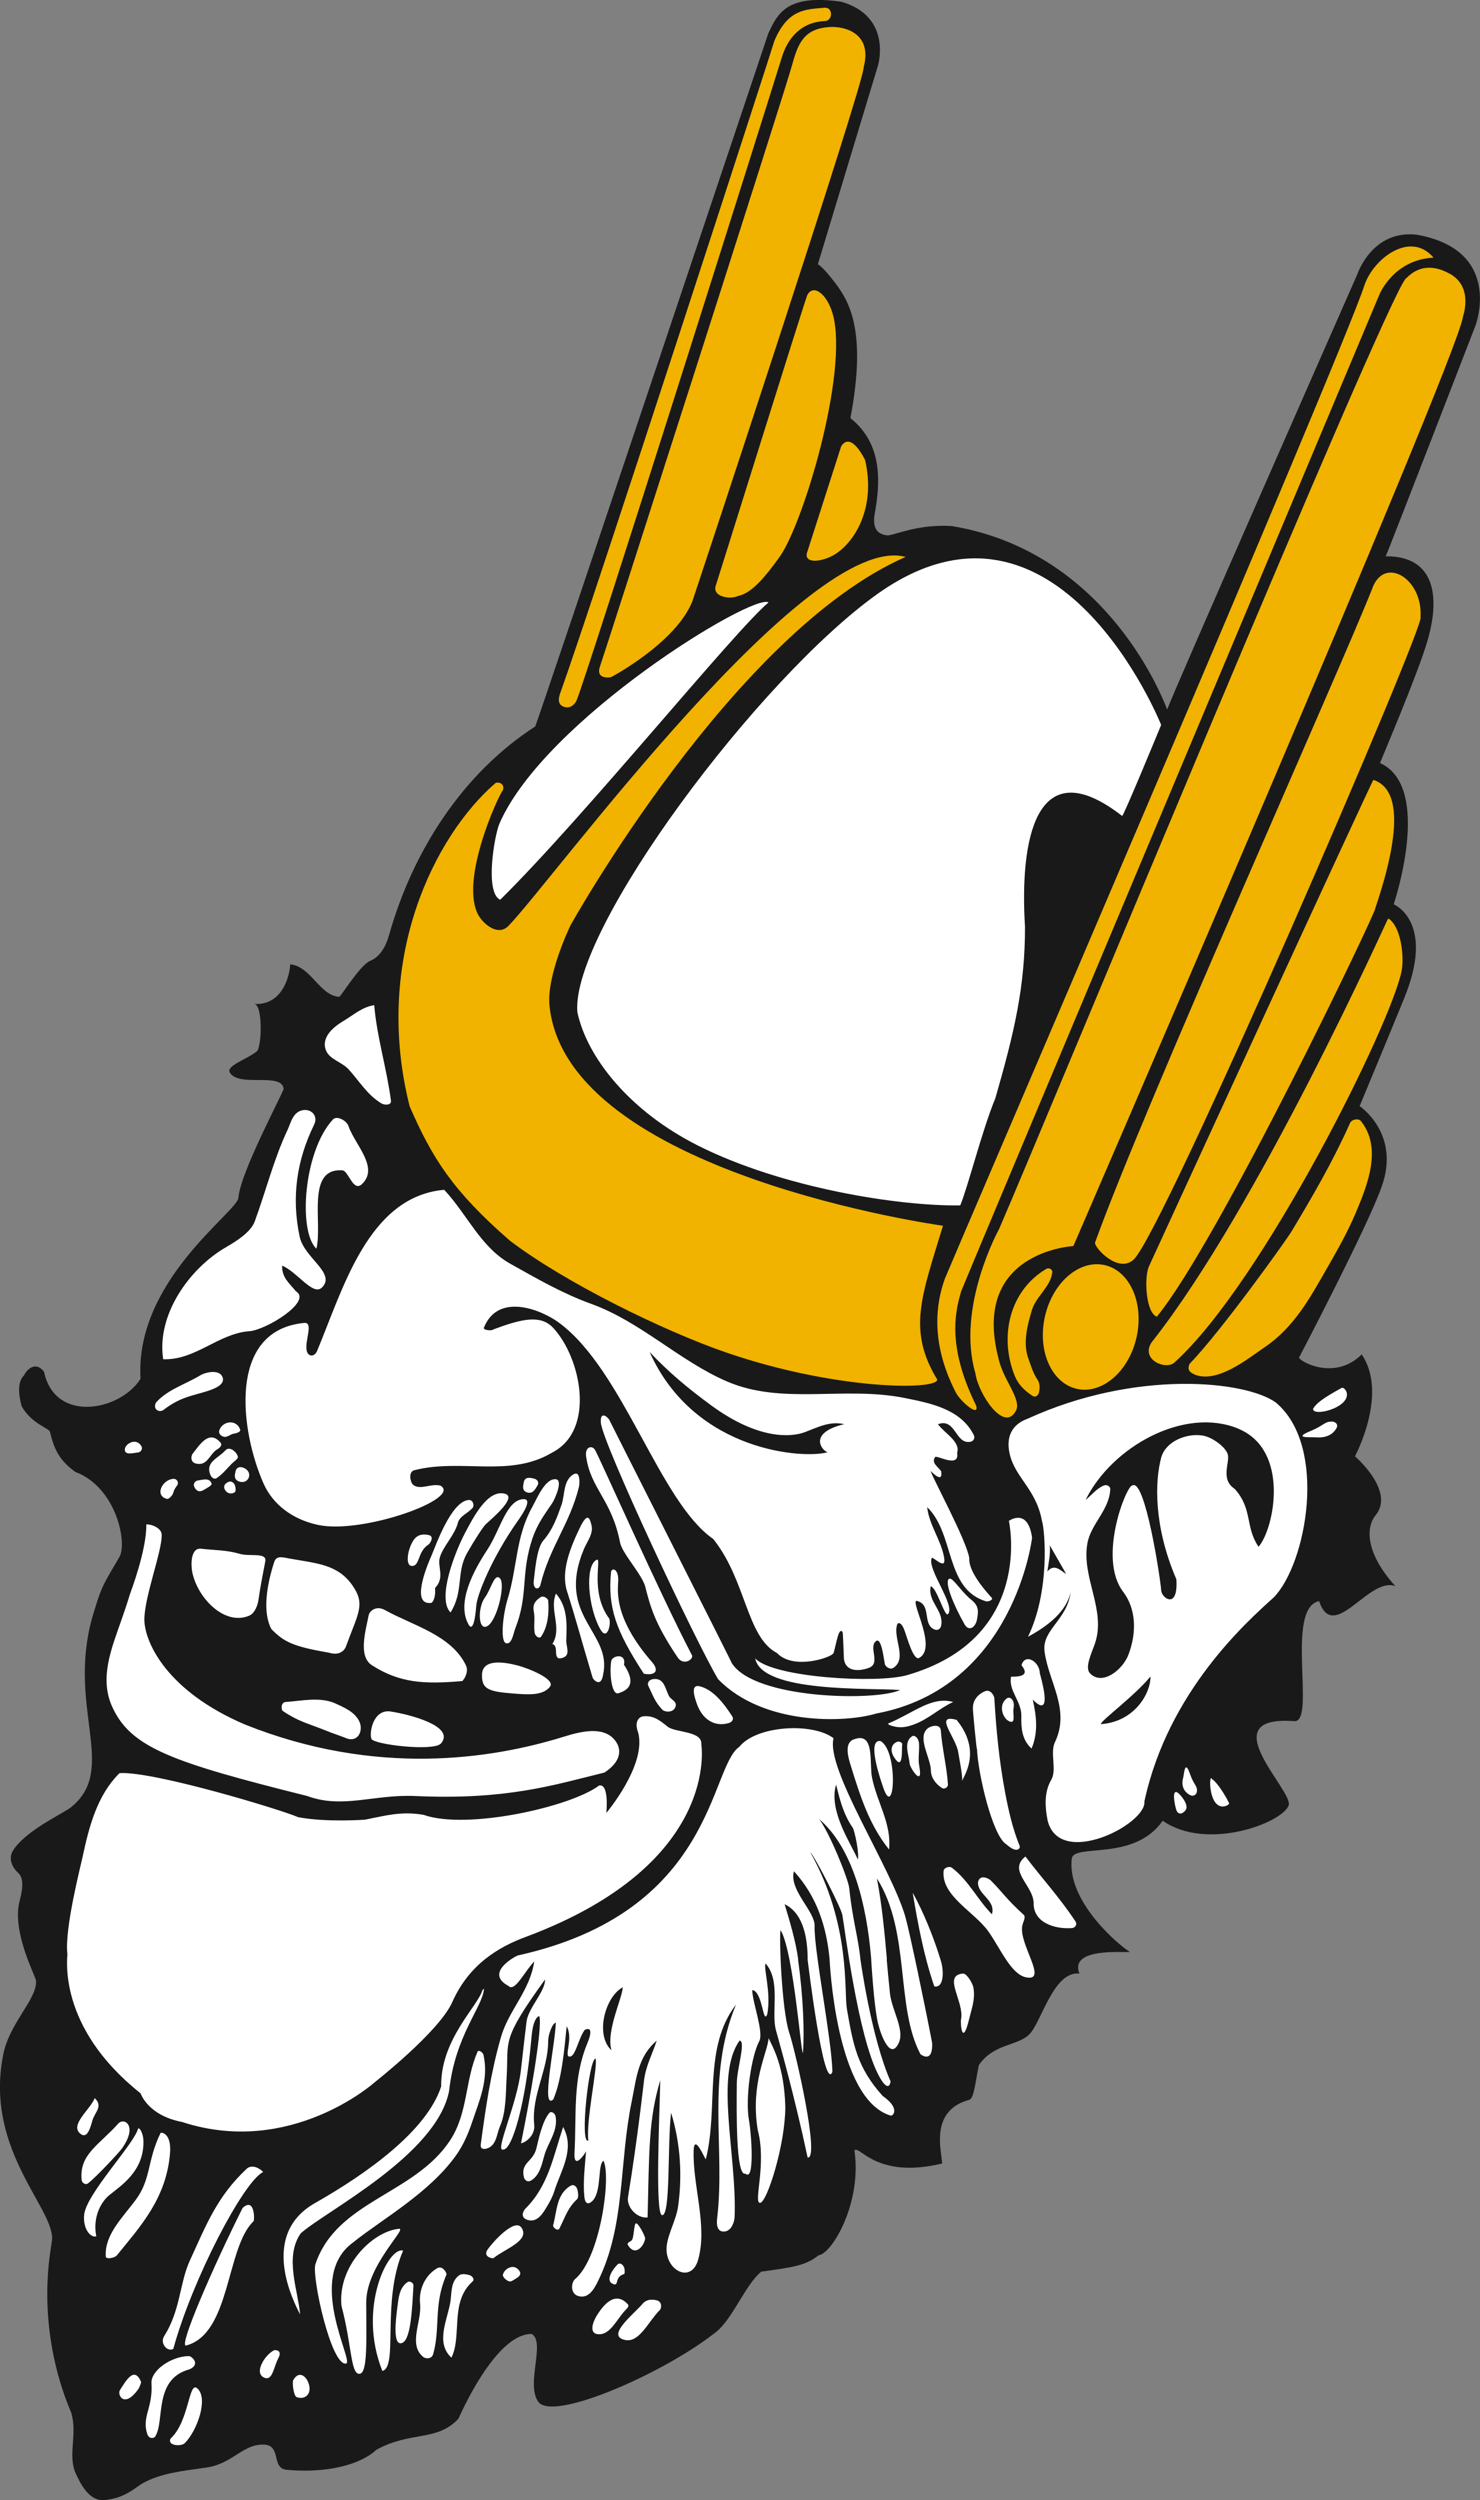
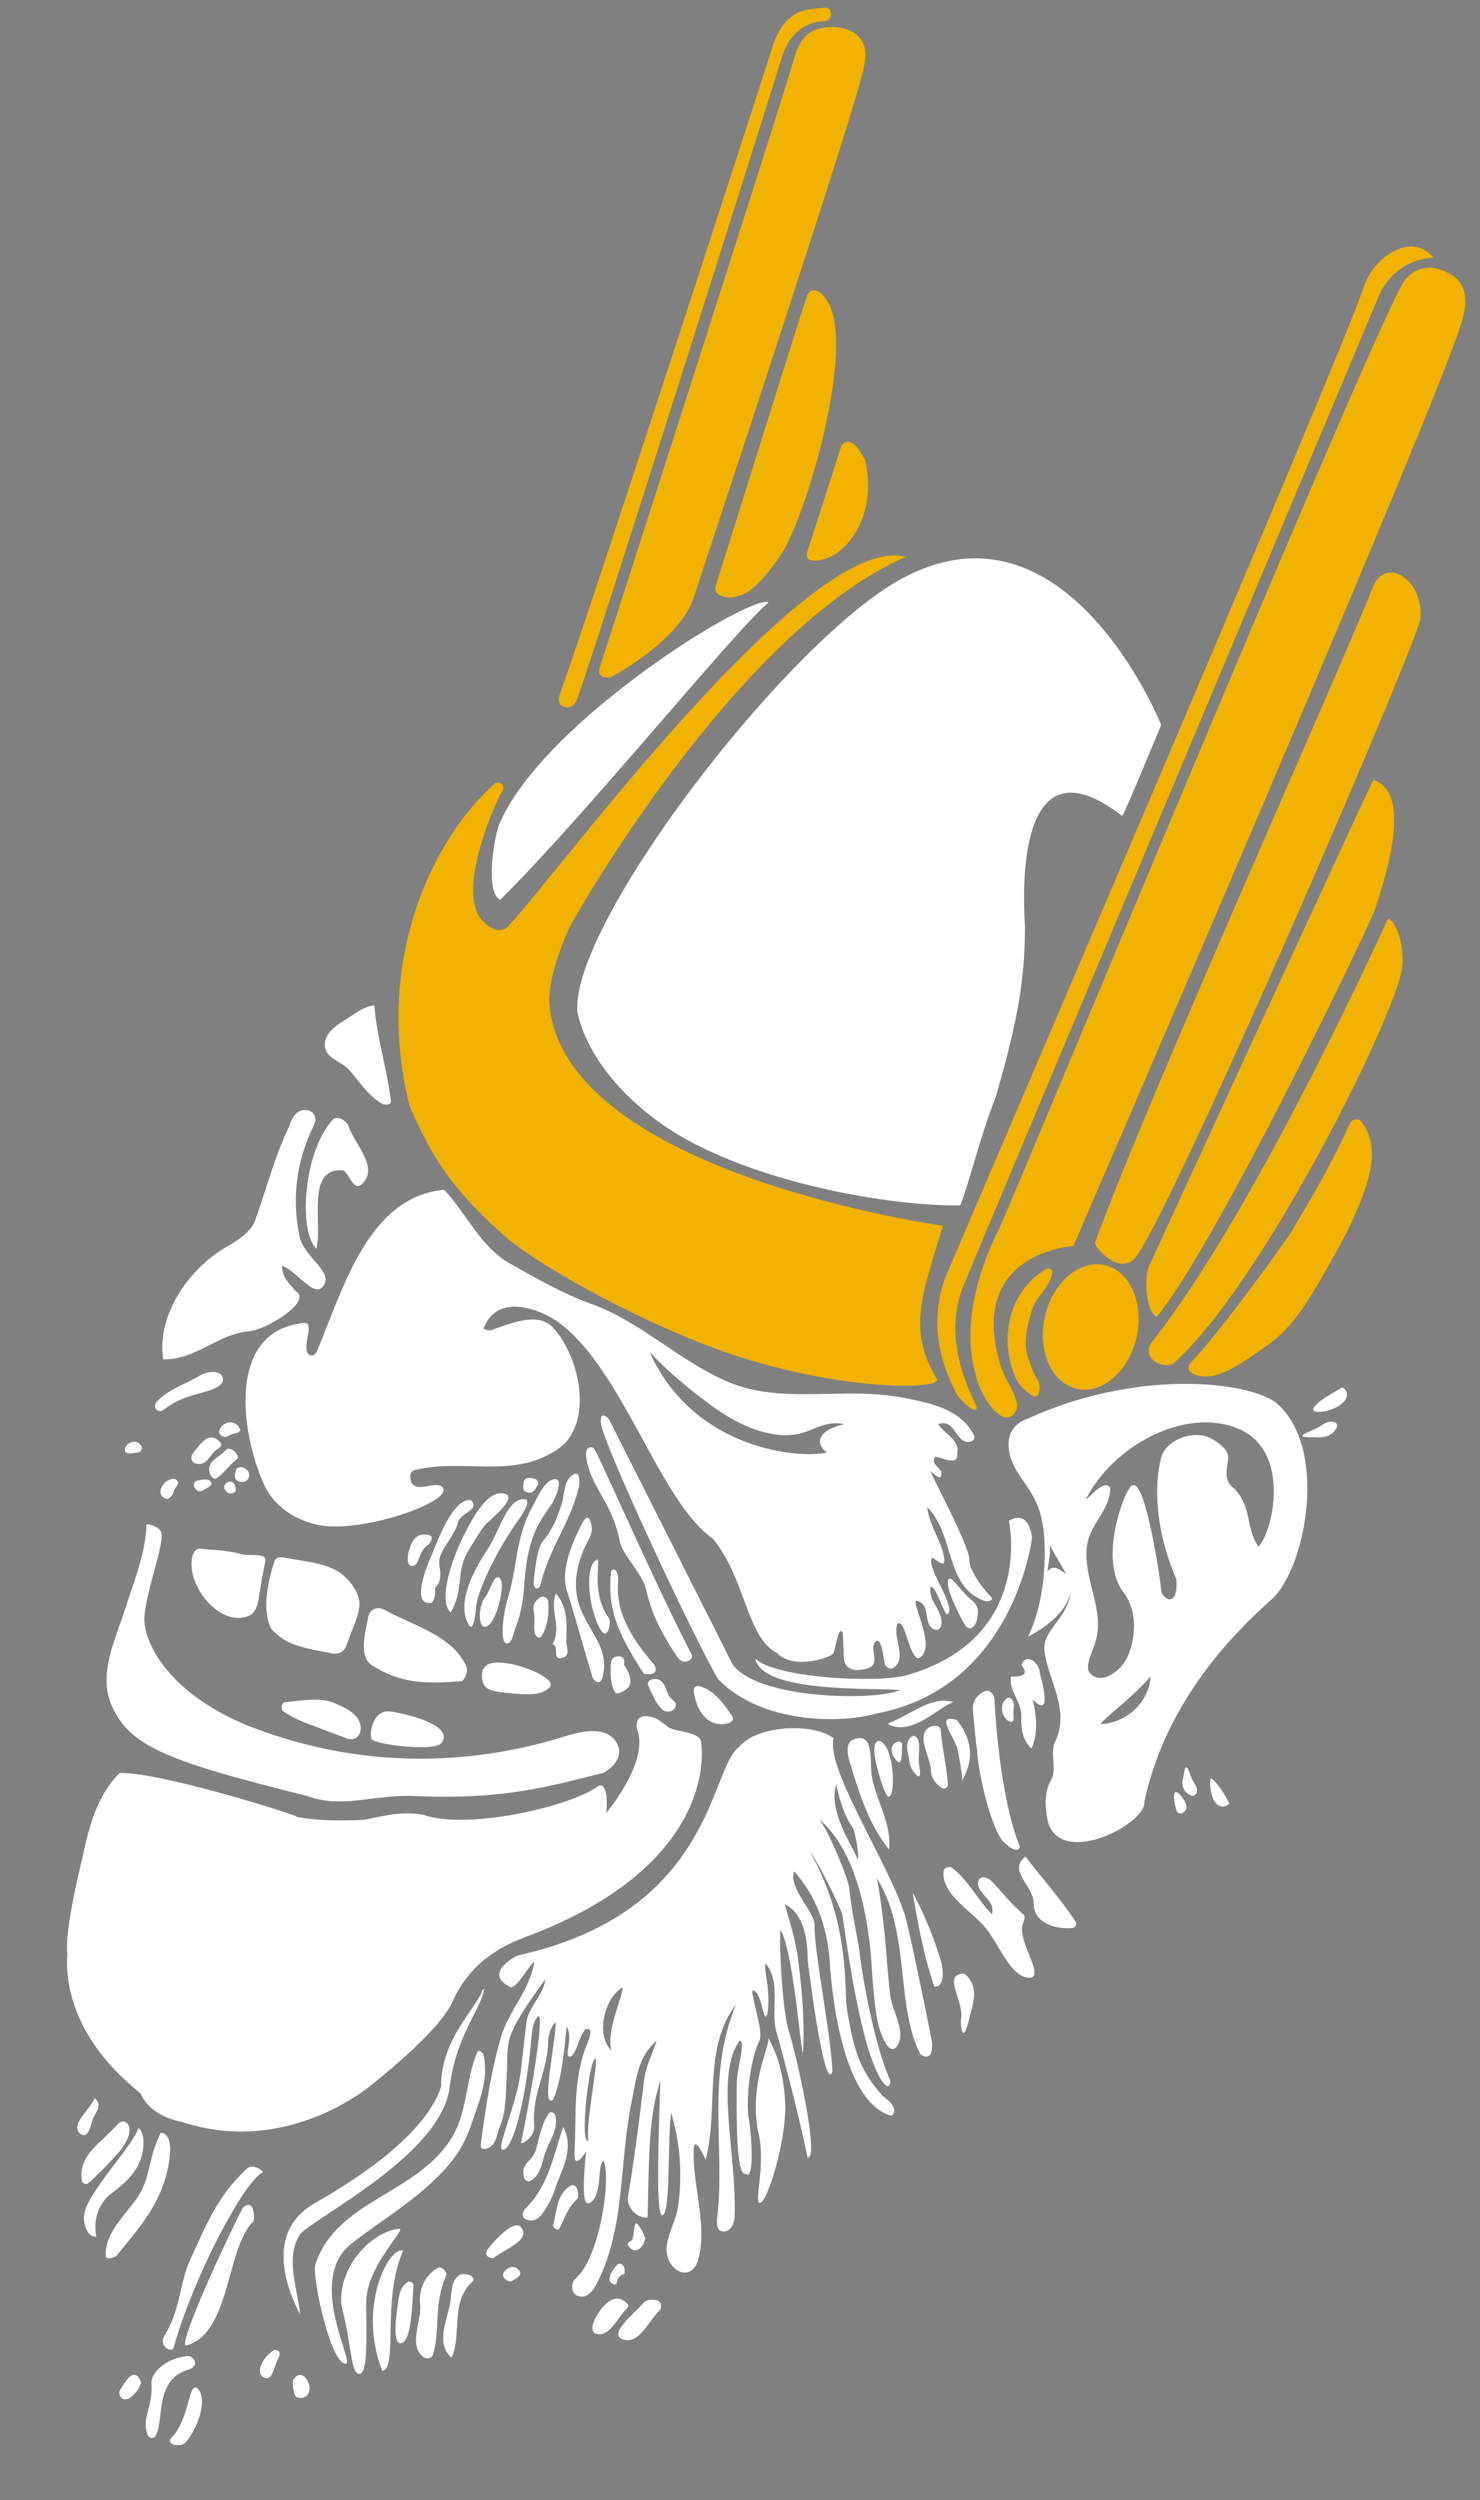
<svg xmlns="http://www.w3.org/2000/svg" id="Layer_1" viewBox="0 0 286.57 484">
  <rect x="0" y="0" width="286.57" height="484" fill="#808080" stroke="none" />
  <defs>
    <style>.cls-1{fill:#f1b300;}.cls-2{fill:#fff;}.cls-3{fill:#191919;}</style>
  </defs>
-   <path class="cls-3" d="M285.75,62.89s-17.28,44.68-17.44,44.8c9.08-.08,10.75,7.1,8.13,16.22-1.88,6.55-9.3,23.84-9.23,23.81,10.33,4.61,2.65,27.34,2.65,27.34,0,0,7.75,3.15,2.45,17.11-.13.51-9.05,21.96-9.05,21.96,0,0,7.99,5.28,4.26,15.62-2.68,7.65-15.96,33-15.96,33-.46.48,6.7,4.84,12.1-.56,5.21,7.63-1.3,19.73-1.3,19.73,0,0,7.82,6.7,4.01,11.39-2.07,2.54-1.77,7.6,3.81,13.74-5.16-1.91-11.94,11.19-14.77,2.9-6.66,1.4-.52,23.56-4.81,23.24-16.24-1.21-.08,13.5-1.08,16.3-1.21,3.39-15.82,8.94-24.39,2.98-5.58,8-17.22,4.29-17.61,7.35-.95,8.29,9.15,16.79,11.25,18.04h0,0c-.76.22-11.81-1.01-9.77,4.19-5.01-.54-7.36,9.41-9.67,11.74-2.3,2.34-6.92,1.76-9.8,5.99-.77,3.85-.96,6.54-1.92,6.73-7.69,2.12-5.27,9.96-5.19,12.31-12.89,3.11-16.03-3.71-16.98-2.52,1.5,10.06-4.32,20.02-6.97,20.3-2.51,2.05-5.21,2.33-11.08,3.16-3.26,2.7-5.68,9.68-9.28,12.09-9.98,7.74-31.21,17.04-33.91,13.06-2.42-3.46,1.49-11.56-1.26-13.1-5.44-.04-11.02,9.45-14.19,16.43-4.19,4.47-9.21,2.33-15.86,5.99-2.94,2.76-9.27,4.62-17.36,3.89-2.95-.27-1.12-4.29-3.98-4.85-4.59-.47-6.36,3.91-12.19,4.49-4.11.61-8.17.99-11.7,2.94-1.37.76-3.51,2.99-7.53,3.28-3.06.22-4.76-3.65-5.45-5.13-1.62-3.47.36-7.65-.88-11.75-7.34-17.38-3.77-32.21-3.82-32.9,1.51-5.89-12.97-17.32-9.43-36.05,1-6.28,6.65-11.07,6.42-14.66.08-.7-4.72-9.31-3.19-15.43.45-1.8,1.06-4.3-.29-5.53-1.18-1.07-1.88-2.77-1.02-4.21,2.2-3.66,8.92-6.87,11.04-8.28,9.91-7.64-1.29-19.95,4.89-38.69,1.35-4.53,1.97-5.2,4.72-9.94,1.58-2.72-.6-13.5-8.52-16.46-2.87-2.09-4.06-4.04-4.92-7.75-.18-.78-3.47-1.47-5.48-4.95-1.35-4.95.47-5.89.51-6.09.06-.33,1.91-3.1,3.82-.6,2.09,9.98,14.69,7.63,18.68,1.36,0,0,0,0,0,0-1.13-18.93,18.54-32.14,18.95-35.01.3-4.87,8.85-20.69,8.76-21.16-.43-3.24-8.6-.19-10.41-3.1-.84-1.35,3.44-2.62,5.29-4.19.92-1.22,1.07-9.02-.59-9.1,6.17.3,7-6.84,6.97-7.68,4.04.38,5.69,6.05,9.5,6.29.3.02,4-6.14,6.01-6.97,2-.83,3.07-2.95,3.65-5.01,4.61-16.34,14.31-31.32,28.29-40.36.21-.03,45.14-134.18,45.14-134.18,1.76-3.69,3.42-7.69,14.17-6.1,9.94,2.89,7.05,12.38,7.05,12.38l-11.63,38.43s.84.32,3.25,3.48c2.65,3.47,6.34,9.07,3.05,26.3,6.48,5.13,5.69,12.98,4.73,18.39-.54,3.02.53,4.15,2.55,4.32,1.6-.16,5.95-2.23,12.39-1.81,28.85,4.81,40.07,31.26,41.67,35.53.27-1.34,36.79-84.22,36.79-84.22,0,0,2.84-8.74,11.57-7.71,16.75,3.01,11.38,17.44,11.38,17.44Z" />
  <path class="cls-2" d="M224.83,140.34s-7.42,18.03-7.56,17.61c-16.83-13.07-19.84,4.83-18.8,21.49,0,11.45-1.97,20.06-5.73,33.13-2.6,6.29-5.27,17.05-6.81,20.77-11.8.2-34.47-3.37-50.75-11.56-13.38-6.72-21.56-17.18-23.39-25.87-1.26-15.92,35.18-64.68,58.23-81.02,34.83-24.6,54.81,25.44,54.81,25.44ZM96.85,174.18c16.4-16.17,45.38-52.07,51.96-57.56-2.93-1.9-43.31,22.66-52.09,42.79-.98,2.24-2.9,13.38.13,14.77ZM77.27,431.46c-5.02.45-11.93,7.13-11.15,14.93,2.01,7.58,1.76,13.15,3.45,13.15s1.34-6.68,1.34-13.82,8.04-14.42,6.35-14.27ZM71.93,336.63c-.49-1.1.29-5.82,3.7-5.31,3.64.55,12.57,2.83,9.77,6.17-1.35,1.61-12.98.24-13.47-.86ZM106.49,326.53c-1.43,1.78-4.29,1.52-7.18,1.3-4.82-.37-6.03-.9-5.98-3.61.05-3.05,3.93-2.57,6.83-1.83,2.05.52,7.5,2.68,6.32,4.14ZM90.26,322.49c.26.54.29,1.74-.73,2.93-7.53.68-12.22.32-17.49-3.04-2.72-1.73-1.28-6.51-.65-9.72.13-.65,1.31-2,3.2-.95,5.43,3,12.91,4.84,15.68,10.79ZM66.98,336.46c-.55-.23-2.67-.97-3.12-1.15-4.61-1.86-5.93-1.97-9.1-4.09-.33-.22-.43-1.67.57-1.74,2.96-.21,6.69-1.04,9.56.26,1.81.82,3.77,1.66,4.66,3.45.87,1.74-.16,4.25-2.57,3.28ZM66.97,318.77c-.19.52-1.05,1.86-3.3,1.16-6.82-1.18-8.69-2.04-11.14-4.59-1.78-3.4-.81-8.76.58-13,.42-1.29,1.78-.83,2.72-.67,5.64,1,9.58,1.17,12.42,5.25,2.57,3.7,1.09,5.33-1.28,11.85ZM50.02,309.85c-.15.98-.72,2.48-1.77,2.92-4.8,2.03-10.05-3.48-11.03-8.47-.27-1.36-.32-4.73,1.72-4.49,2.51.29,4.97.24,7.52,1,1.87.56,5.24-.35,4.91,1.42-.49,2.69-.85,4.2-1.35,7.63ZM66.49,197.65c1.9-1.11,3.65-2.74,5.97-3.06.53,6.27,2.42,12.2,3.24,18.5.11.91-1.25.86-1.79.54-2.74-1.61-4.27-4.26-6.38-6.59-1.29-1.43-3.7-1.96-4.39-3.65-1.07-2.58,1.5-4.65,3.36-5.74ZM64.48,216.7c.74-.79,2.62.22,2.97,1.24,1.27,3.68,5.98,8.02,2.67,11.25-1.76,1.72-2.61-2.56-3.84-2.64-7.09-.46-3.77,10.29-5.02,15.18-3.59-3.42-2.45-18.97,3.22-25.03ZM30.09,471.62c-.3.48-1.26.56-1.59-.48-1.07-3.35,1.13-4.95.83-9.8-.15-2.41,3.79-5.21,7.26-5.24.48,0,2.34,1.56.11,2.56-7.02,1.89-4.76,9.96-6.62,12.96ZM33.01,472.09c-.63,1.39,2.07,1.55,2.76.87,2.38-2.36,4.62-8.6,2.46-10.59-1.73-1.59-1.52,6.32-5.22,9.72ZM50.96,420.47c-.75-.83-2.25-1.52-3.22-.61-5.69,5.35-7.77,10.75-10.96,17.71-2.06,4.49-1.78,9.58-5.02,14.72-.8,1.25.55,3.06,1.79,2.43,3.72-13.57,13.66-32.51,17.41-34.25ZM31.1,412.9c-2.65,5.39-1.79,8.89-4.84,12.99-2.53,3.4-6.09,6.79-5.77,10.96.05.57,1.73.25,2.13-.24,4.45-5.5,9.57-10.95,10.3-19.75.33-4.01-1.74-4.09-1.81-3.96ZM23.52,416.03c3.28-4.47.55-6.26-.65-4.91-3.66,4.11-7.57,5.92-7.06,10.9.06.52.71,1.05,1.25.63,1.86-1.47,6.06-6.07,6.46-6.62ZM23.22,462.68c-.56.98.85,3.56,3.51-.11.27-.37.63-1.35.59-1.47-1.34-3.15-2.95-.19-4.09,1.58ZM78.05,435.69c-2.79-.89-8.92,11.03-4.01,23.29,3.12-.78-.22-13.49,4.01-23.29ZM58.22,432.35c4.68-4.24,26.41-15.16,28.75-27.64,1.15-10.72,6.58-16.3,6.74-19.75-.09.1-.19.18-.28.28-.97,3.25-8.13,9.55-8.01,18.68-2.8,8.59-14.33,16.82-24.46,22.58-10.88,6.19-4.01,19.28-2.85,21.53-.4-4.69-3.08-11.07.11-15.68ZM68.47,434.02c5.57-4.46,14.83-9.6,19.96-16.96,1.25-1.8,2.21-3.94,2.93-6.09,1.41-4.23,3.33-8.39,2.26-13.16-.13-.56-.97-1.05-1.15-.64-2.44,5.56-1.84,11.9-5.33,17.19-6.93,10.51-21.96,11.66-26.07,23.96-.76,2.29,3.06,19.84,5.96,19.22,1.56-.33-8.02-16.83,1.45-23.52ZM56.82,460.66c-.33.53.06,3.18.61,3.38,1.63.59,3.05-.6,2.31-2.7-.51-1.43-1.85-2.43-2.91-.67ZM53.23,454.91c-1.78.67-4.32,4.58-1.95,5.41,1.51.53,1.73-2.15,2.58-3.74,1.03-1.92-.93-1.56-.63-1.67ZM37.32,281.39c-.36.45-.48,1.65.58,1.92,2.29.6,2.67-1.87,4.16-2.74.53-.31,1.05-.82.63-1.31-2.23-2.61-4.11.56-5.37,2.14ZM40.37,287.88c.29-.16.67-.5.62-.64-.42-1.28-1.75-.76-2.69-.64-.53.07-.99.67-.66,1.28.81,1.52,1.82.5,2.73,0ZM48.3,257.7c3.29-.26,12.23-5.79,9-7.72-1.35-1.67-2.73-2.63-2.67-4.98,3,1.28,5.99,5.96,7.72,4.23,2.76-2.76-3.45-5.72-4.32-9.8-1.65-7.7-.55-14.89,2.78-21.69.95-1.94-.87-3.38-2.67-2.69-1.52.59-1.9,2.49-2.43,3.61-2.68,5.67-4.21,11.87-6.39,17.8-.75,2.05-3.52,3.8-5.51,4.95-7.13,4.1-13.54,13.12-12.21,21.72,6.31.2,10.57-4.95,16.7-5.44ZM18.34,406.17c-.94,2.32-4.97,5.23-2.71,6.94,1.28.97,1.87-1.22,2.25-2.59.45-1.64,2.15-2.73.47-4.35ZM80.39,347.68c17.67.8,26.68-2.09,36.64-4.54,3.16-2.05,3.48-4.41,2.05-6.24-2.27-2.89-6.87-1.65-9.98-.68-13.86,4.29-36.23,7.78-61.64-2.37-15.08-6.42-19.31-15.75-19.5-20.03-.19-4.28,3.55-13.77,3.34-16.82-.08-1.24-2.11-2-2.97-1.89.09,5.03-3.16,13.43-3.18,13.53-.47,1.6-1.03,3.2-1.56,4.74-2.01,5.79-4.43,11.47-1.82,17.12,3.62,7.85,11.57,10.64,37.73,17.18,6.85,2.53,12.9-.36,20.89,0ZM26.71,281.18c.52-.04,1.01-.66.65-1.26-1.02-1.69-3.16-.42-3.19.67-.03,1.19,1.63.67,2.55.59ZM39.95,269.36c1.47-.47,3.58-1.24,3.18-2.64-.49-1.72-3.27-1.13-4.36-.47-2.93,1.77-6.25,2.69-8.57,5.26-.71,1.42.8,2.09,1.61,1.31,3.24-2.43,5.48-2.61,8.14-3.47ZM32.34,290.16c.33.09,1.1-.67,1.23-1.23.15-.61.42-.93.75-1.41.39-.58-.14-1.24-.63-1.24-2.17-.01-3.91,3.24-1.35,3.89ZM78.84,441.82c-1.6,1.18-1.67,3.2-1.9,4.85-.34,2.54-.91,7.61.94,6.88,1.75-.69,1.92-7.09,2.18-11.1.03-.47-.67-1.03-1.22-.62ZM197.95,372.74c.14-.66.74-1.64.27-2.06-3.53-3.23-3.87-4.12-6.37-6.65-.44-.44-2.12-1.23-2.47.28-.21,2.46,3.47,3.42,2.69,6.27-2.79-2.82-4.45-6.46-7.73-9-.54-.41-1.58.02-1.63.55-.53,4.92,6.06,7.99,8.75,11.88,2.3,3.32,4.32,8.12,7.13,8.75,4.55,1.01-1.42-6.44-.64-10.02ZM186.51,382.05c-4.12.27.24,5.43-.42,8.83-.16.86.23,5.52,1.57-.06.49-2.02,1.19-3.78.84-5.94-.18-1.13-1.41-2.87-1.99-2.83ZM127.17,445.31c-.98-.24-2.01-.2-2.74.66-1.78,2.08-7.19,6.23-3.39,7.01,2.78.58,4.46-3.55,6.71-5.78.36-.36.49-1.63-.58-1.89ZM180.48,395.35c.22,3.9-1.81,2.67-2.25,2.31-4.89-9.22-1.88-23.71-8.44-34.04,1,5.2,1.47,10.41,1.94,15.66h-.04c.2,2.2.39,4.39.63,6.61.34,3.21,2.87,6.99,1.72,9.55-1.59,3.52-3.45-1.35-4.03-3.76-.85-3.56-1.34-12.71-1.34-12.71-.85-9.93-3.4-21.09-10.06-26.83,2.01,2.64,5.66,11.63,5.83,13.4.6,5.95,1.77,9.64,2.16,13.75,0,0,2.07,15.12,5.85,23.65-.45,2.45-2.2-.95-2.34-1.23-3.97-7.52-6.5-28.15-7.01-31.03-.23-1.3-5.12-10.97-6.23-12.16,7.93,14.13,6.52,27,7.11,30.37,1.21,6.92,1.97,11.32,6.91,16.83,3.34,2.34,2.14,3.81,1.63,3.84-10.77-3.06-11.89-30.36-11.89-30.36-.6-6.19-2.41-12.02-6.9-16.96-1.02,3.7,4.22,7.82,4,10.72-.11,4.68,3.28,21.6,3.45,28.09-1.67,4.35-4.79-21.62-4.79-21.62,0-8.14-3.03-10.09-4.46-10.81.96,3.26,2.1,6.92,2.63,10.68h-.04c1,7.1,1.27,14.2.96,17.91-.2,2.43-1.76-19.33-4.33-23.57-.33,1.02.2,15.41,1.66,19.82,1.26,3.77,6,24.63,3.57,24.2-2.56-12.04-5.54-22.48-6.13-24.63-.98-3.58,1.01-9.53-2.01-12.93-.45,1,1.11,5.46.33,9.81-.87,2.2-.84-4.34-2.9-4.68-.06,2.21,2.28,8.17,1.34,9.92-1.52,2.82-2.75,11.05-1.99,15.28.53,3,1.1,12.03-.68,10.35-1.89.67-1.72-12.23-1.67-17.61.03-2.72,1.78-8.02.54-8.15-4.88,6.81-.5,22.15-.97,34.18-.03.86-.57,2.58-1.84,2.77-1.97.29-1.57-2.25-1.52-2.72,1.56-13.49-2.19-27.15,3.63-41.2-6.45,8.44-3.32,19.82-5.84,29.94-.07.26-2.25-5.23-2.36-1.67-.21,6.84,2.75,14.56.86,21.16-1.22,4.25-5.54,2.46-6.07-1.37-.38-2.72,1.78-5.96,2.2-8.98.83-5.94.48-12.17-1.36-18.15-.74,6.18-.05,20.11-1.76,19.83-1.34-.22-.5-18.66-.33-26.1-2.27,7.5-2.13,13.51-2.46,26.55-2.12.23-4.09-2.06-3.79-3.9,1.89-11.59,3.05-22.27,3.11-22.69.38-2.85,1.58-4.98,2.45-7.63-3.71,3.14-3.94,7.41-4.83,11.7-2.52,12.14-1.16,23.98-6.58,34.93-.66,1.34-1.81,3.5-3.89,2.77-1.47-.52-1.25-2.62-.52-3.23,4.92-4.14,7.04-19.96,5.51-22.93-1.14.74-.36,5.48-1.92,7.54-.36.46-1.56,1.56-1.78-.56-.3-2.85.14-6.25.33-8.8-.12.29-2.45,3.9-2.24.23.42-6.97-.42-14.12,2.46-21.07,1.03-2.47.67-3.23-.49-2.66-1.22,1.71-1.74,4.94-2.77,5.15-1.46.29.69-3.44-.72-5.85-.4,4.01-.93,10.38-2.6,14.17-2.45,2.12.4-10.69.5-14.87-.71.1-1.48,2.46-1.48,3.49.03,5.59-3.3,10.64-2.7,16.28.22,2.12-1.8,3.51-2.56,3.57,1.42-6.92,4.24-22.29,3.55-24.6,0-.03-1.17.02-1.51,4.01-1.12,12.92-3.75,21.92-5.49,21.81-1.72.55,2.67-8.69,3.43-15.34.61-5.38,1.05-9.22,1.12-9.62.49-2.66,3.6-5.68,3.56-7.97-8.67,11.98-7,11.74-7.44,18.89-.18,2.96-.06,6.75-1.3,9.55-.61,1.38-.63,3.64-2.45,4.26-.67.23-1.38.16-1.26-.77.95-7.12,1.94-13.89,3.9-20.73,1.51-5.27,5.59-8.92,6.46-14.69-1.87,1.91-3.76,5.99-4.97,4.76-4.9-2.6,1.64-5.91,1.76-5.91,38.12-8.43,37.12-36.45,42.91-40.39,3.35-4.18,14.24-4.73,18.25-1.67-1.55,5.96,11.01,24.81,13.85,34.39.83,2.78,4.06,18.39,5.22,24.51ZM115.32,398.5c-1.28.03-3.12,16.76-1.4,15.87-.47-4,1.87-14.36,1.4-15.87ZM120.56,384.72c-3.38,1.83-5.39,9.19-2.16,12.19-1.11-3.79,2.25-10.41,2.16-12.19ZM165.08,353.77c-2.01-2.92-2.62-6.16-3.19-8.3-1.55,5.2,3.12,11.75,4.19,14.49.36-.89-.56-5.55-1-6.2ZM176.72,366.4c1.03,6.13,2.16,12.24,4.19,18.14,1.92.35,1.83-3.07,1.3-4.85-1.19-4.03-3.39-9.62-5.49-13.28ZM179.68,334.55c-2.21,1.71.5,5.67.56,8.12.03,1.48.88,2.6,2.09,3.42.58.4,1.25-.15,1.22-.62-.23-3.51-1.12-6.95-1.38-10.45-.1-1.37-1.85-.96-2.49-.47ZM246.6,309.26c-4.99,4.53-20.4,18.08-25.01,39.46.47,4.41-16.49,13.08-18.75,3.66-.49-2.51-.71-5.4.71-7.84,1.14-1.96-.29-5.19.72-7.29,3.01-6.3-1.22-11.62-2.01-17.51-.57-4.25,4.35-6.06,5.05-11.52-.84,3.73-4.32,6.51-8.26,8.63,4.27-8.81,3.32-20.48,2.68-22.54-1.22-6.49-5.72-8.51-6.39-13.8-.28-2.19.38-4.69,3.6-5.85,20.91-9.58,42.23-7.39,48.09-3.16,10.14,8.49,5.97,31.23-.41,37.75ZM206.44,304.69l-3.18-5.55c.17,1.62-.22,3.39-.46,5.08,1.37-1.66,2.66-.08,3.64.47ZM222.77,324.54c-3.19,3.88-9.62,8.53-9.62,9.23,6.58-.46,9.68-6.04,9.62-9.23ZM239.84,276.59c-10.5-4.39-24.58,3.49-29.63,13.76,1.17-.93,2.08-2.17,3.5-2.77.65-.27,1.28.19,1.27.67-.14,4.04-3.77,6.75-4.43,10.53-1.18,6.63,3.68,12.87,1.46,19.38-.64,1.88-2.04,4.64-.95,5.77,2.38,2.48,6.33-.69,7.44-3.61,1.62-4.26,1.51-8.85-1.04-12.2-5-6.57.73-20.82,1.82-20.56,2.46-1.43,5.45,18.28,5.56,20.34.08,1.47,3.33,3.8,2.94-2.17-4.49-10.46-4.13-19.12-2.94-23.55.84-3.15,4.94-4.83,8.13-4.26,1.65.29,4.16,2.02,4.72,3.49.6,1.57-1.55,4.88,1.39,6.82,3.52,3.94,1.98,7.35,4.61,11.2,3.01-3.41,6.16-18.63-3.86-22.83ZM234.72,344.53c-.63-1.86-.87,5.13,2.01,5.18.68,0,1.37-.42,1.24-.68-1.65-3.33-3.4-4.94-3.25-4.5ZM198.55,359.39c-3.51,2.76,1.61,5.64,1.59,9.07-.02,3.73,4.08,5.05,7.47,4.78.52-.04,1.03-.67.65-1.25-3.06-4.64-6.5-8.37-9.71-12.6ZM227.78,346.91c-.88-.19-.26,2.74-.03,3.41.43,1.3,1.5.66,1.89-.03.58-1.02-1.31-3.27-1.86-3.38ZM229.11,344.09c-.41,1.42-.02,2.72,1.36,3.43.62.32,1.21-.13,1.28-.67.16-1.15-.58-1.25-1.33-3.43-1.02-3-1.15.12-1.31.67ZM109.04,411.75c-1.89,5.65-2.85,11.37-7.26,15.76-.47.47-1.13,1.74.34,2.22,2,.65,3.11-1.46,3.9-2.77.52-.86,1.04-1.89,1.3-2.75,1.21-3.93,4.09-8.08,1.72-12.46ZM94.41,435.48c-.98,1.44,1.01,1.77,1.14,1.66,2.22-1.81,7.06-3.35,5.45-5.86-1.33-2.06-5.72,2.92-6.59,4.2ZM97.37,440.39c-.07.38.68,1.11,1.24,1.25.4.1.9-.32,1.36-.6.52-.31,1.01-.75.65-1.35-1.03-1.69-3.03-.51-3.25.7ZM84.69,439.07c-2.46,1.41-3.62,4.23-3.35,6.85.37,3.53-2.37,7.9.61,10.35.44.36,1.63.48,1.93-.57,1.43-5.12,0-9.43,2.57-15.38.11-.26-.75-1.82-1.76-1.24ZM124.92,433.36c.05-.4-1.28-2.97-1.75-2.96-.47,0-.37,2.89-.88,3.32-.47.39-1.02.43-.63,1.02,1.43,2.14,3.09-.05,3.25-1.37ZM42.51,276.76c-.28.64.14,1.13.68,1.33.78.29,1.39-.46,2.09-.56.65-.09,1.34-.39,1.23-.75-.6-1.95-3.2-1.85-4-.03ZM46.26,286.78c1.96.72,2.98-2.02.68-2.71-.68-.21-1.19.15-1.32.71-.17.74-.39,1.62.64,2ZM121.52,446.02c-2.48-2.64-4.75.3-5.93,2.18-.8,1.28-1.7,3.68.43,3.68s3.34-2.74,4.92-4.51c.39-.44,1.02-.89.58-1.35ZM102.74,422.17c1.9-1.07,2.23-3.54,2.73-5.15.74-2.38,2.62-4.6,2.1-7.35-.1-.55-.82-1.08-1.21-.63-1.38,1.63-2.11,5.26-2.5,6.85-.66,2.7-3.12,2.69-2.41,5.6.14.55.69,1.01,1.3.66ZM120.86,440.21c.12-.03.14-.81,0-1.23-.19-.55-.81-1.07-1.27-.63-.96.93-2.6,3.32-.7,3.85.95.27.1-1.48,1.98-1.99ZM111.77,423.79c-.16-.55-.7-1.02-1.3-.66-2.74,1.64-2.6,4.8-3.37,7.66-.1.38.9,1.23,1.22.61,1.23-2.47,1.61-3.97,3.4-5.65.35-.33.25-1.29.05-1.95ZM90.88,440.42c-.66-.19-1.52-.3-1.99.05-1.51,1.14-1.43,2.94-1.63,4.75-.39,3.41-3.14,8.2.15,11.18,2.11-4.27-.38-10.75,4.1-14.75.45-.4-.08-1.08-.63-1.24ZM83.07,297.18c-.98-.24-2.01-.19-2.75.66-1.26,1.45-2.03,5.21-.6,5.3,1.62.1,1.09-2.78,3.24-4.13.32-.2,1.17-1.57.11-1.83ZM87.24,312.15c2.58-4.12,1.05-7.71,3.21-11.52,1.25-2.2,3.09-5.1,3.63-5.58,1.61-1.46,6.15-5.34,3.6-5.91-3.29-.75-5.97,4.46-7.7,7.74-1.78,3.38-5.46,12.55-2.74,15.27ZM90.73,290.37c-3.43.31-6.43,9.06-7.12,10.62-1.21,2.73-3.91,9.63-.26,9.32.33.14,1.06-.87.89-2.9,1.95-2.02.43-4.12.91-5.86.59-2.17,2.87-4.31,3.49-6.7.36-1.39,1.81-1.78,2.86-2.93.36-.4.17-1.62-.77-1.54ZM103.54,316.15c.1.55.88,1.21,1.26.64,1.28-1.93,1.54-4.49,1.35-6.9-.04-.51-.97-1.08-1.53-.67-.89.64-1.54,1.25-1.25,2.78.27,1.4-.08,2.76.17,4.16ZM101.39,290.21c-3.33.09-4.52,5.99-7.03,9.79-2.49,3.79-6.11,10.21-3.6,14.54.17.29,1.02,1.63,1.45-3.61.09-2.01,2.96-9.26,7.95-16.37.71-1.01,3.13-4.4,1.22-4.35ZM111.04,285.41c-2.02,1.17-1.66,4.05-2.3,5.86-.87,2.44-1.68,4.82-3.56,6.98-1.32,1.52-1.63,6.35-1.81,7.61-.28,1.95,1.01,1.99,1.26.98,1.81-7.4,5.67-11.75,7.47-18.99.12-.47.35-3.26-1.05-2.44ZM165.29,336.72c-1.9.74-1.03,3.57-.53,5.17,1.76,5.68,3.55,11.4,7.39,16.14.51-4.94-2.29-9.02-3.29-13.85-.59-2.85.62-9.08-3.56-7.45ZM135.44,326.43c-1.77-.41-1.01,2.08-.42,3.63.99,2.63,3.21,4.34,6.11,3.49.55-.16,1.04-.71.65-1.3-1.69-2.61-3.76-5.22-6.34-5.82ZM177.96,337.56c-.06-1.01-.82-1.79-1.36-1.44-1.73,1.13-.6,3.66-.47,5.26.07.91,2.65,4.72,1.88.61-.31-1.63.04-2.82-.06-4.43ZM185.23,332.94c-4.53-1.25-.08,3.39.33,6.36.13.96.89,4.53.73,5.5.12-.74,4-5.63-1.06-11.86ZM172.11,333.59c-.56.23.78.59,1.32.69,1.2.22,2.32,0,3.53-.45,2.87-1.05,4.95-3.16,7.61-4.35-4.17-1.16-7.55,2.05-12.47,4.11ZM174.41,337.49c.06.1.12.21.16.33-.06-.21-.11-.3-.16-.33ZM107.6,286.36c-2.04-.2-3.63,3.73-4.52,5.34-3.29,5.9-2.86,11.64-4.85,18.07-.78,2.54-1.48,8.14-.18,8.35,1.09.18,1.34-1.91,1.74-2.93,2.43-6.23,1.13-9.84,2.93-16.17.91-3.22,2.01-4.85,4.17-7.98.49-.71,2.24-4.53.72-4.69ZM174.74,337.6c-.24-.37-.66-.59-1.16-.36-1.23.6-1.05,1.94-.59,2.72,2.2,3.69,1.46-2.52,1.75-2.37ZM86.02,230.34c4.41,4.7,7.04,11.09,12.77,14.29,5.13,2.87,10.06,5.74,15.69,7.78,9.56,3.45,17.03,11.01,26.24,15,10.8,4.67,22.72.84,34.52,3.23,4.94,1,10.81,2.13,13.32,7.18.31.63-.13,1.19-.67,1.29-2.94.53-2.82-4.67-6.27-3.41,1.08,1.61,4.42,3.36,3.71,5.53.52,3.11-3.96.37-4.28.84-.75,1.13.53,1.82,1.19,2.75.36,2.34-1.56.42-2.02-.05,0,.7,6.99,13.49,7.46,16.88-.19,2.62,3.27,6.48,4.32,7.62.44.47-.73.83-1.09.72-7.99-2.45-5.98-13-11.39-18.24.4,3.53,2.71,6.37,3.29,9.79.46,2.68-2.2-.33-2.4.07-.95,2.16,4.73,9.27,3.12,10.89-.67.46-2.12-5.17-3.32-5.41-.67,2.93,2.66,4.75,2.01,7.66-.12.56-.66.97-1.31.68-2.41-1.04-.41-4.89-3.5-5.55-.97.59,4.17,9.31.47,11.12-1.12.21-2.19-3.9-2.78-5.47-.64-1.7-1.28-1.34-1.35-1.14-.97,2.63,2.02,6.67-.78,8.49-.59.39-1.52-.19-1.64-.75-.24-1.16-.67-5.35-1.76-4.4-1.43,1.24,1.05,4.31-1.38,5.16-2.55.89-4.59.35-4.79-1.84-.04-1.1-.17-4.84-.24-5.08-.77-1.19-1.21,2.25-1.76,4.03-.26.82-7.75,3.39-10.95,0-5.93-3.1-5.93-14.05-12.34-22.07-10.42-7.21-17.36-32.59-29.81-41.83-3.42-2.56-11.87-5.99-14.61.94-.16.41,1.41.7,1.93.28,5.31-1.97,9.03-2.9,11.49-.27,5.4,5.79,8.28,19.77-.17,24.13-8.24,4.95-17.55,1.11-26.68,3.42-1.3.33-.76,2.37-.35,2.75,1.34,1.27,3.52-.26,5.38.25,4.28,2.47-15.05,9.45-23.71,7.6-5.04-1.08-8.77-4.04-10.52-7.95-4.51-10.12-7.13-29.72,7.83-31.15,1.94-.19,0,3.64.52,5.47.3,1.05,1.38,1.16,1.94.07,5.04-12.01,9.9-29.99,24.64-31.31ZM125.79,261.74c8.78,19.55,30.26,20.73,34.54,19.36-.68.19-4.49-3.57,3.14-5.41-2.85-.62-5.05.58-7.62,1.55-2.64.99-8.98,1.52-18.11-5.16-4.48-3.28-8.32-6.48-11.94-10.34ZM189.19,313.43c.33-1.8.27-2.71-1.4-3.96-2.05-1.86-3.38-4.16-3.98-3.85-1.07.46.85,5.14,2.96,8.83.83,1.46,2.13.6,2.42-1.01ZM128.25,330.98c.39.41,2.04.72,2.53-.54.41-1.07-.85-1.37-1.24-2.11-.75-1.41-.9-3.42-2.86-3.3-1.41.09-1.22,1.16-1.22,1.16.97,2,1.33,3.27,2.8,4.79ZM133.96,320.38c-6.3-12.07-17.68-37.8-18.73-39.67-.56-1-2.02-.68-1.74,1.25.9,6.31,4.96,8.34,6.57,16.64.42,2.15,4.27,6.18,4.89,8.59.98,3.84,1.81,7.05,6.28,13.68,1.13,1.68,3.17.33,2.74-.49ZM196.61,316.51s0,0,0,0h0s0,0,0,0ZM45.47,288.85c.23-.17.17-.86.03-1.27-.19-.55-.69-.98-1.33-.68-.54.25-.96.71-.68,1.35.4.92,1.36,1.08,1.98.61ZM116.77,324.22c1.88-8.31-9.23-11.24-3.7-24.36.68-1.6,1.85-2.94,1.46-4.61-.43-1.82-.9-2.02-2-.02-2.16,4.4-3.96,8.97-2.74,12.8,1.77,5.56,2.42,8.25,4.96,16.75.13.4,1.62,1.98,2.02-.56ZM109.64,317.56c.12-3.13.31-6.41-1.99-9.07-1.35,3.18,1.28,6.64-.7,9.77,1.47.36-.21,3.41,2.05,2.65,1.53-.52.6-2.2.64-3.35ZM94.25,314.85c1.97-.87,3.72-8.28,2.52-9.35-1.07-.96-1.63,2.05-2.91,3.81-1.32,1.81-1.34,6.3.39,5.54ZM124.66,324.01c2.3.42,3-.63,1.61-2.23-7.81-8.98-6.56-14.27-6.56-15.92,0-2.3-1.31-2.41-1.4-1.5-.63,6.74.84,11.2,6.36,19.65ZM103.44,286.24c-.73-.17-1.76-.43-2.01.64-.16.74-.4,1.71.64,2.03,1.12.34,1.58-.64,2.02-1.38.36-.6-.1-1.16-.66-1.29ZM120.82,322.27c.49-2.37-2.3-1.78-2.47-.72-.36,2.23.03,6.44,1.3,6.26,1.94-.59,3.68-1.78,1.17-5.55ZM117.96,313.33c-3.84-5.17-1.33-11.97-2.44-11.38-2.37,1.26-1.6,9.29.68,13.38,1.41,2.54,2.17-1.08,1.76-2ZM170.49,337.04c-2.83-.42.22,8.06.51,8.94,2.25,6.67,2.96-7.06-.51-8.94ZM196.21,329.44c-.19-.55-.75-1.05-1.29-.64-1.79,1.37-.64,4.17.72,4.5,1.02.24.44-1.51.6-2.48.07-.47.12-.96-.03-1.37ZM201.33,323.84c-.05-2.11-2.77-3.91-3.53-1.52-.06.17,2.37,2.37-2.02,2.26-.57,2.69,2.05,4.76,1.98,7.63-.05,2.22.08,4.58,1.98,6.28,1.33-3.16.94-6.32.23-9.47.51.48,3.94,4.15,1.35-5.18ZM139.04,325.06c8.66,8.9,24.38,8.53,30.68,6.64,26.69-5.02,30.13-34,30.12-34.03-.82-5.91-4.49-3.25-4.49-3.25,0,0,5.08,22.69-19.71,29.86-5.73,1.66-25.92.5-29.41-3.24,1.3,6.72,22.26,5.67,28.06,6.12-4.68,2.21-28.28,1.8-32.62-5.25.18.17-23.55-46.69-23.63-46.92-.17-.51-1.86-2.11-1.7.39.23,3.8,18.17,42.02,22.71,49.7ZM46.06,282.02c-.22-.98-1.63-2.13-2.41-1.26-1.39,1.56-3.9,2.23-2.94,4.69.21.54.73,1.05,1.31.65,1.12-.78,1.89-1.77,2.83-2.73.48-.47,1.29-.99,1.21-1.35ZM188.39,330.71c-.07-1.43.85-2.68,2.32-3.31,1.09-.47,1.8.9,1.82,1.34.36,6.09.92,11.98,2.05,18.05.68,3.6,1.46,7.15,2.88,10.62.1.24-.38,1.61-2.61-.39-2.67-1.56-5.54-13.85-5.68-18.61.03,1.6-.9-8.09-.78-7.69ZM72.43,403.19s12.57-9.83,15.14-15.61c3.27-7.36,9.06-10.73,14.33-12.66,37.79-14.14,33.89-37.27,33.89-37.27.22-2.6-5.06-2.22-6.51-3.39-1.55-1.25-2.88-2.31-4.94-1.97-.24.04-1.71.65-.76,3.14,1.62,6.31-6.18,15.53-6.18,15.53,0,0,.61-5.75-1.4-5.31-5.58,4.19-25.67,8.63-33.97,5.68-4.29-.76-7.38.15-11.35.93,0,0-7.45.56-12.94-.48-2.94-1.33-27.95-8.95-34.59-8.53-4.33,4.26-5.91,10.35-7.16,16.24-.35,1.65-3.53,13.96-2.94,18.77.07.56-2.14,14.03,14.19,26.99,0,0,1.34,4.25,8.01,5.53,20.97,6.86,37.19-7.59,37.19-7.59ZM148.83,394.57c-.22,2.79-3.57,8.69-2.12,17.72,1.78,6.58-.88,14.15.45,14.15s4.9-11.23,4.9-18.61c-.22-7.8-2.34-11.37-3.23-13.26ZM36.05,454.05c8.64-2.29,7.68-18.91,13.03-24.04.26-.25.23-4.8-2.12-2.56-5.68,11.37-12.52,27.03-10.91,26.6ZM21.1,425c2.26-1.87,6.69-4.57,6.68-10.34,0-1.85-.91-3.07-1.08-2.49-.87,3.02-9.92,12.48-10.4,16.51-.3,2.57,1.11,4.57,2.34,4.24-.78-4.12,1.24-6.91,2.45-7.91ZM254.26,272.68c-.27,1.64,6.83-.02,6.54-2.88-.07-.68-.69-1.29-1-1.13-3.94,2.15-4.93,3.06-5.54,4.01ZM254.72,278.23c1.82.19,3.39-.4,4.11-1.87.32-.67-.31-1.18-.99-1.17-1.45.02-1.48.77-4.12,1.85-3.62,1.48.29,1.13,1,1.2Z" />
  <path class="cls-1" d="M182.58,237.3c-4.12,13.63-6.93,20.15-1.11,29.75.15,2.11-19.62,2.08-40.86-5.23-12.25-4.22-31.34-13.61-41.91-21.67-11.1-9.67-15.03-16-19.38-25.98-7.18-28.52,4.84-52.37,16.57-62.54.42-.36,1.98-.03,1.47,1.37-.75.75-9.12,18.8-4.21,24.92,1.38,1.72,3.65,3.01,5.28,1.34,8.61-8.85,57.93-76.62,76.92-71.45-33.37,14.66-64.89,71.33-64.89,71.33,0,0-4.66,9.59-4.06,15.56,3.3,32.54,76.17,42.58,76.17,42.58ZM161.27,60.88c-1.07-3.92-3.77-6.01-4.94-3.78-.16,0-17.13,54.45-17.73,56.25-.75,2.17,2.74,2.78,4.34,2.01,2.58-.47,5.3-3.79,7.73-7.17,4.59-5.75,13.7-35.97,10.6-47.31ZM159.85,4.07c1.48-.23,1.39-2.7-.16-2.57-3.65.31-7.14.21-9.76,6.44.06.07-35.31,109.18-41.43,126.17-.29.8-.67,2.16.58,2.68,1.27.52,2.27-.4,2.64-1.38,3.05-8.11,35.53-111,39.68-124.36.98-3.16,3.33-6.82,8.46-6.98ZM160.69,5.23c-5.14.3-6.21,3.28-7.41,7.66-1.52,5.53-36.93,115.83-37.05,115.95-1.1,2.88,2.08,2.25,2.08,2.25,0,0,12.46-6.55,15.74-14.65-.02.1,33.49-100.99,33.17-103.38,1.76-6.58-3.58-8-6.54-7.83ZM224,254.89c12.06-14.74,42.68-78.83,42.26-78.97,6.89-20.29,2.54-23.98-.33-24.94-.19-.06-43.48,94.21-43.48,94.21-.96,2.25-.56,8.98,1.55,9.7ZM186.12,249.94c1.16-2.95,80.98-192.94,80.98-192.94,0,0,2.73-6.75,10.47-7.12-4.47-5.31-11.68.17-13.4,5.41-4.56,13.93-79.79,188.67-81.2,192.2-1.73,4.75-2.89,12.4,2.12,22.1.9,1.73,4.59,4.89,3.92,2.51-5.46-11.11-4.24-17.66-2.89-22.16ZM280.64,52.95c-5.43-2.95-8.1.84-8.45.98-4.18,4.57-70.18,164.29-78.72,183.95,0,0-8.38,15.13-4.6,27.99.5,3.81,5.53,11.63,7.84,7.23,1.16-2.2-2.47-6-3.34-10-5.5-20.86,14.46-21.88,14.46-21.88,0,0,74.02-170.94,75.41-179.77-.08.01,2.29-5.85-2.6-8.51ZM268.86,177.83l-.18.18c0-.14-25.1,55.81-45.66,81.8-2.29,3.33,2.65,5.52,4.39,3.95,17.12-15.47,42.29-66.14,44.02-76.02.46-2.63-.14-8.33-2.57-9.92ZM162.86,86.44l-6.64,20.69c-.4,2.1,3.08,1.59,5.3.27,3.96-2.36,8.14-9.1,5.98-18.36-3.05-5.93-4.63-2.61-4.63-2.61ZM213.88,244.9c-4.9-1.1-10.08,3.37-11.56,9.99-1.48,6.61,1.29,12.87,6.19,13.97,4.9,1.1,10.08-3.37,11.56-9.99,1.48-6.61-1.29-12.87-6.19-13.97ZM199.1,262.95c-1.04-2.95-.22-6.26.7-9.32.82-2.73,3.66-4.51,3.96-7.39.05-.43-.6-.94-1.18-.6-7.09,4.21-9.16,13.04-6.11,20.67.71,1.78,1.93,2.89,3.46,3.91.56.37,1.1-.09,1.23-.62.21-.87.19-1.83-.24-2.47-.92-1.37-1.33-2.83-1.81-4.18ZM261.34,217.55c-3.23,7.23-7.16,14.01-11.28,20.86-1.08,1.79-13.66,19.36-19.75,25.64-.41,1.03-.11,1.58,1.13,2.09,4.38,1.63,10.13-3.09,13.4-5.31,5.85-3.96,8.9-9.75,12.18-15.45,1.98-3.45,3.96-6.96,5.53-10.68,2.25-5.34,5.15-12.56.9-17.75-.3-.37-1.65-.47-2.13.6ZM265.82,113.65c-6.17,15.72-44.01,99.83-53.78,126.86-.31.86,4.45,6.13,7.47,3.32,5.81-5.4,56.89-123.75,55.54-124.35.51-7.28-6.74-11.9-9.24-5.84Z" />
</svg>